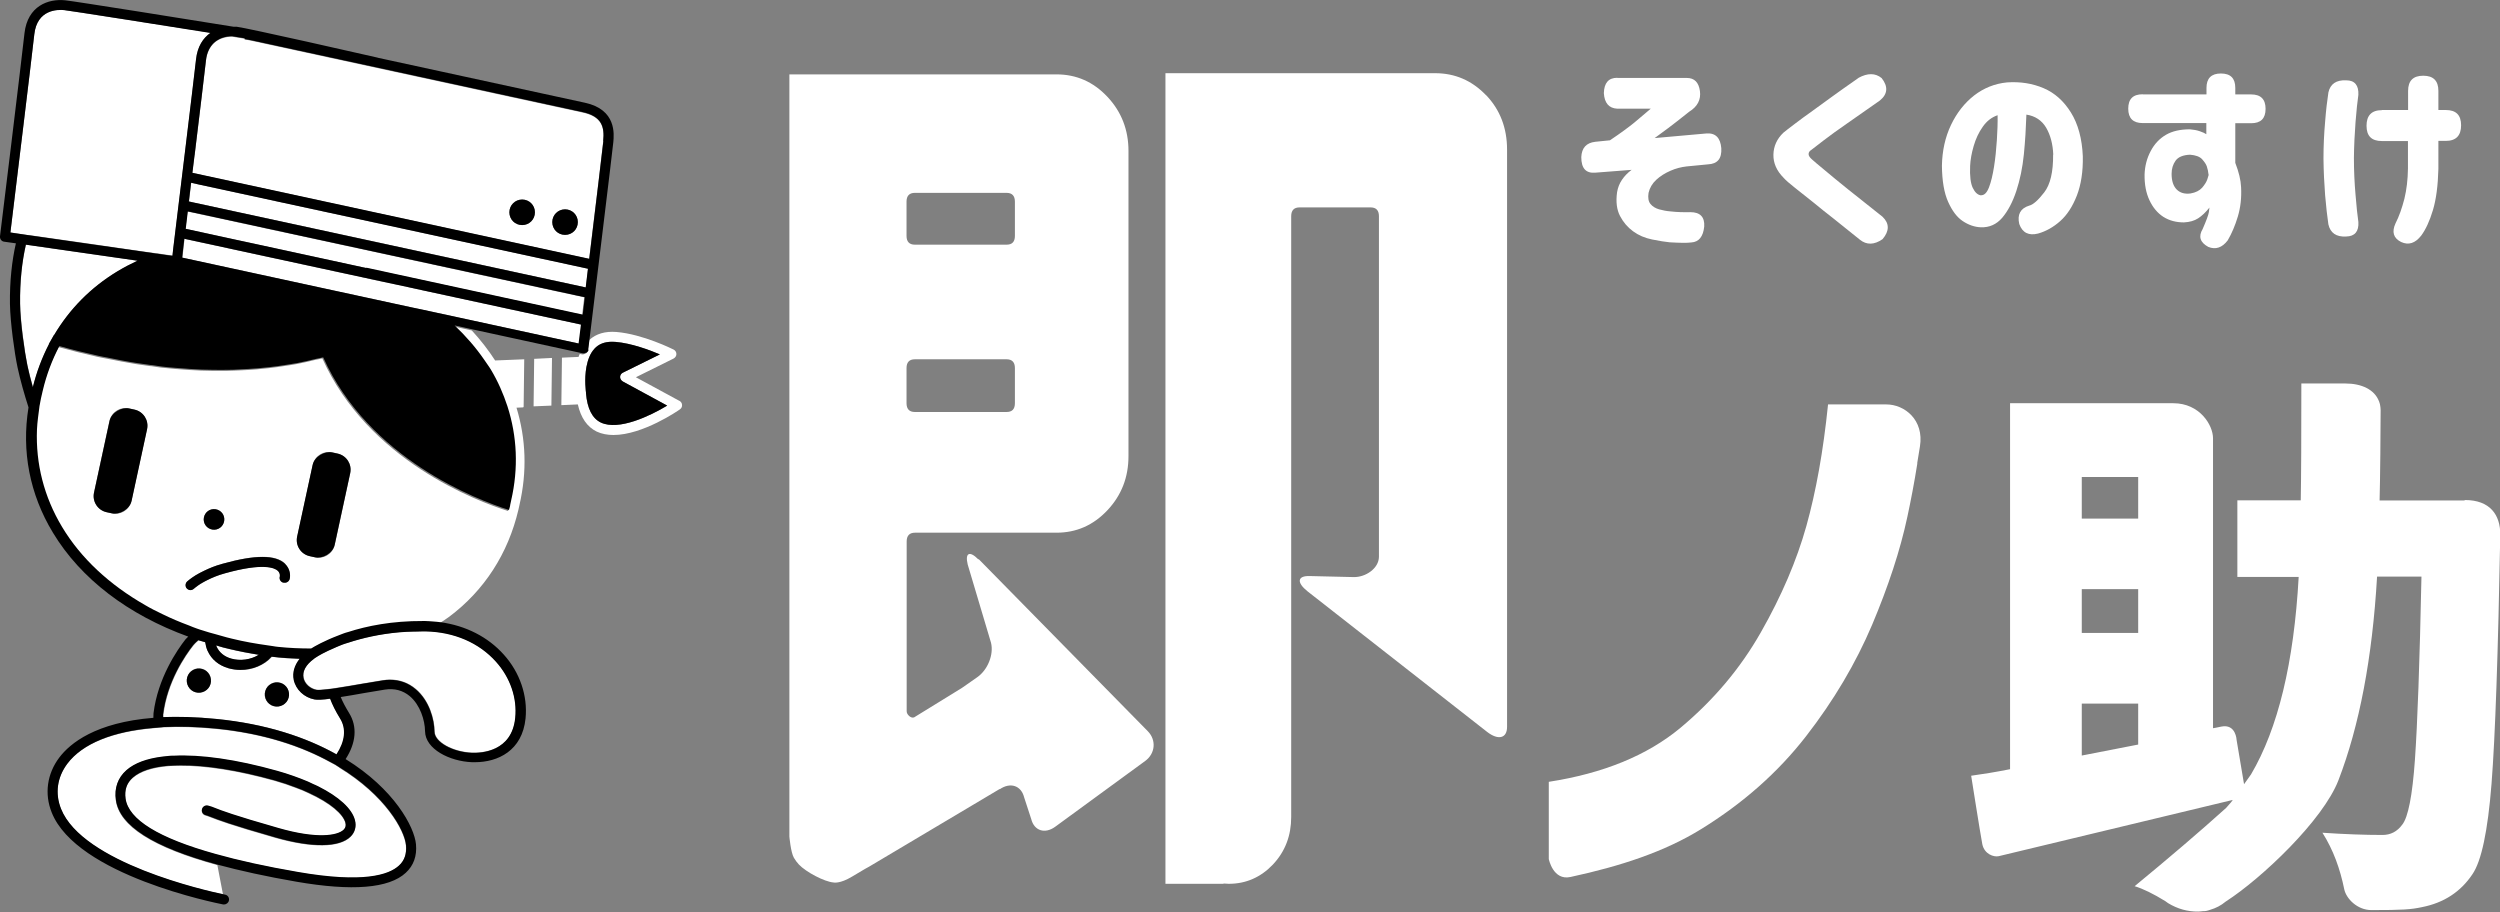
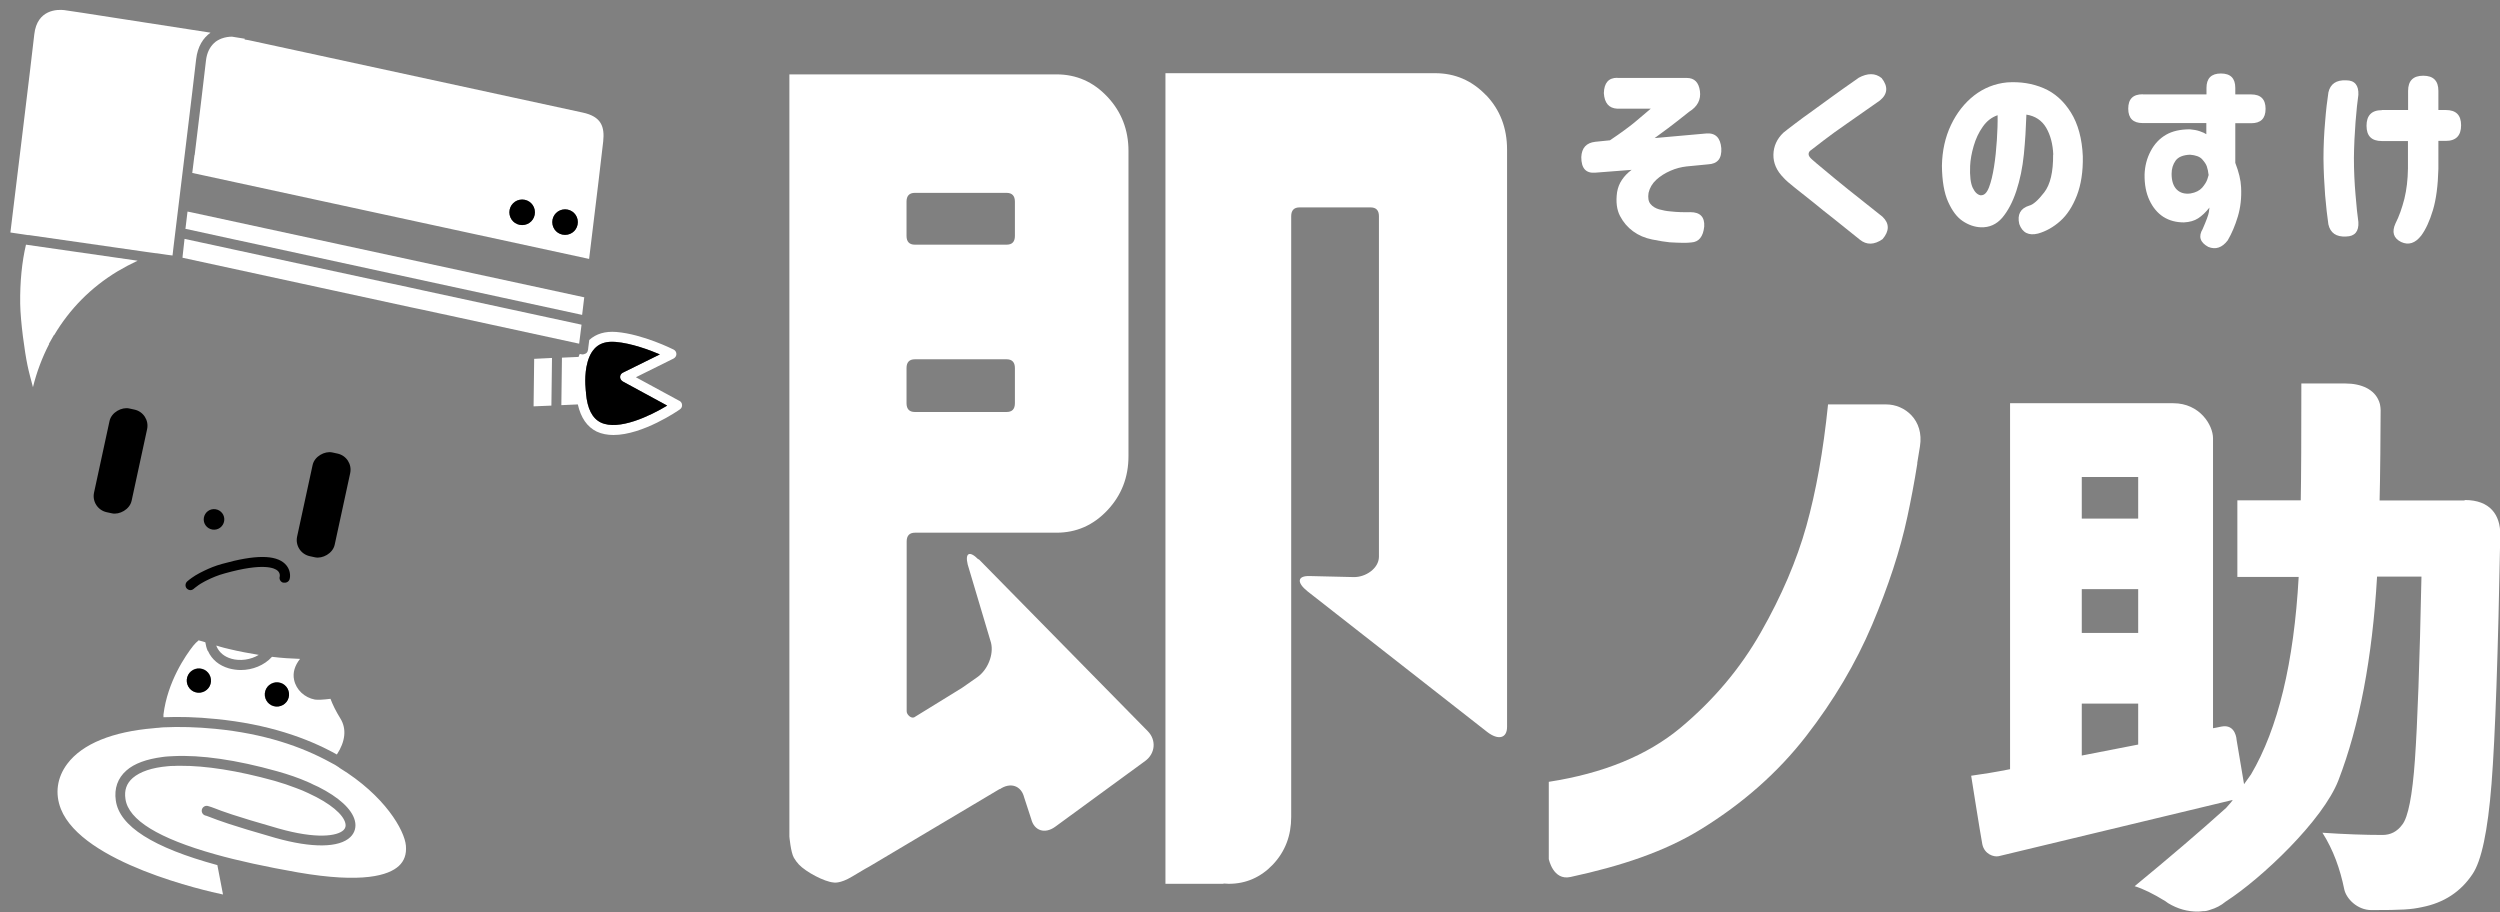
<svg xmlns="http://www.w3.org/2000/svg" id="_レイヤー_2" data-name="レイヤー 2" viewBox="0 0 168.39 61.44">
  <rect x="0" y="0" width="168.39" height="61.44" fill="#808080" stroke="none" />
  <defs>
    <style>
      .cls-1 {
        fill: #fff;
      }
    </style>
  </defs>
  <g id="_レイヤー_1-2" data-name="レイヤー 1">
    <g>
      <path class="cls-1" d="M127.07,27.24h-3.94c-.32,3.14-.81,5.86-1.46,8.19-.65,2.32-1.67,4.71-3.06,7.15-1.39,2.45-3.2,4.59-5.43,6.45-2.23,1.85-5.18,3.06-8.86,3.63v5.2s.29,1.47,1.46,1.21c3.38-.73,6.34-1.7,8.81-3.23,2.82-1.74,5.17-3.82,7.05-6.24,1.88-2.42,3.36-4.93,4.46-7.52,1.09-2.59,1.89-5.01,2.37-7.26.24-1.12.47-2.31.67-3.58,0-.02,0-.04,0-.07.06-.36.12-.73.18-1.1.29-1.79-1.04-2.83-2.26-2.83Z" />
      <g>
        <path class="cls-1" d="M100.09,6.41c-.95-.99-2.09-1.48-3.43-1.48h-18.16v54.6h3.91v-.02c.12,0,.24.02.35.02,1.17,0,2.16-.44,2.98-1.3.82-.87,1.23-1.94,1.23-3.2V14.56c0-.39.19-.59.56-.59h4.79c.37,0,.56.2.56.59v2.6h0s0,20.35,0,20.35c-.01.77-.89,1.38-1.71,1.36l-2.97-.07c-.82-.02-.87.44-.13,1.03l12.1,9.47c.75.58,1.34.43,1.34-.34v-7.64h0s0-30.15,0-30.15v-1.09c0-1.46-.47-2.69-1.42-3.68Z" />
        <path class="cls-1" d="M65.9,37.68c-.59-.6-.91-.45-.72.34l1.57,5.27c.2.79-.22,1.83-.92,2.32l-1.03.72-3.23,1.99c-.11.04-.22,0-.33-.09-.11-.1-.17-.21-.17-.33v-11.43c0-.39.19-.59.56-.59h9.53c1.34,0,2.48-.5,3.43-1.51.95-1.01,1.42-2.22,1.42-3.65V10.17c0-1.42-.47-2.64-1.42-3.65-.95-1.01-2.09-1.51-3.43-1.51h-17.99v40.33h0s0,10.75,0,10.75v.26s.09,1.05.3,1.42c.09.16.21.32.34.46.47.5,1.71,1.16,2.33,1.21,0,0,.42.11,1.26-.4s1.07-.63,1.13-.66l8.81-5.24v.02c.71-.49,1.44-.25,1.64.54l.48,1.47c.2.79.92,1.02,1.61.52l6.06-4.43c.69-.5.77-1.41.18-2.01l-11.39-11.59ZM61.06,13.58c0-.39.19-.59.56-.59h6.18c.37,0,.56.2.56.59v2.31c0,.4-.19.59-.56.59h-6.18c-.37,0-.56-.2-.56-.59v-2.31ZM61.06,24.79c0-.39.19-.59.56-.59h6.18c.37,0,.56.2.56.59v2.37c0,.4-.19.59-.56.59h-6.18c-.37,0-.56-.2-.56-.59v-2.37Z" />
      </g>
      <g>
        <path class="cls-1" d="M108.95,5.25h4.67c.51,0,.8.3.88.88.08.58-.16,1.05-.73,1.4-.59.47-1.06.84-1.41,1.1-.35.26-.65.48-.91.67l3.48-.31c.62-.05.95.29,1.01.99.04.7-.25,1.06-.9,1.09l-1.44.14c-.35.04-.72.13-1.08.29-.37.16-.69.36-.96.61-.27.25-.44.54-.52.88-.05.33-.01.58.13.75.14.17.34.29.58.36.25.07.51.12.78.14.43.05.87.06,1.33.05.66,0,.97.33.93.97-.07.68-.36,1.04-.87,1.07-.3.04-.78.03-1.46-.01-.3-.03-.69-.09-1.18-.19s-.91-.28-1.28-.55-.66-.61-.88-1.03c-.22-.42-.29-.95-.2-1.6.05-.31.16-.59.33-.84s.38-.47.65-.67l-2.45.19c-.63.05-.94-.29-.94-1.05.03-.62.34-.96.94-1.03l.99-.1c.73-.49,1.27-.89,1.65-1.2.37-.31.74-.62,1.1-.93h-2.26c-.56-.03-.86-.38-.9-1.05.02-.69.32-1.03.9-1.03Z" />
        <path class="cls-1" d="M125.17,5.25c.62-.34,1.14-.34,1.57.01.45.57.41,1.08-.12,1.51-.85.6-1.59,1.11-2.2,1.54-.62.43-1.15.81-1.59,1.15-.44.34-.72.55-.83.64-.12.07-.18.17-.18.28s.08.23.23.36c.12.11.4.35.84.71.44.37.96.8,1.57,1.29.61.49,1.39,1.11,2.34,1.86.47.45.47.96,0,1.51-.56.39-1.07.4-1.52.04-.74-.6-1.33-1.07-1.77-1.42-.44-.34-.89-.7-1.35-1.08-.47-.37-.89-.71-1.26-1-.37-.29-.63-.52-.76-.67-.47-.47-.7-.99-.69-1.56.01-.57.24-1.07.67-1.48.15-.13.41-.32.76-.59.35-.27.75-.56,1.2-.88.44-.32.87-.63,1.28-.93s1.02-.73,1.82-1.29Z" />
        <path class="cls-1" d="M138.3,10.42c-.03-.72-.19-1.32-.48-1.82-.29-.49-.74-.79-1.33-.88-.03.88-.08,1.77-.17,2.67-.09.9-.26,1.72-.51,2.48-.25.75-.57,1.35-.95,1.8-.38.44-.86.66-1.44.64-.43-.02-.83-.16-1.22-.42-.39-.26-.71-.69-.98-1.29-.27-.6-.41-1.41-.42-2.44.02-1.01.22-1.92.61-2.74.39-.82.91-1.48,1.56-1.99.65-.5,1.39-.8,2.22-.88.89-.06,1.71.07,2.46.39.75.32,1.36.87,1.84,1.64s.75,1.76.8,2.95c.02,1.03-.12,1.91-.4,2.64-.29.74-.66,1.31-1.12,1.72-.46.41-.96.69-1.49.84-.63.16-1.06-.05-1.27-.64-.15-.64.08-1.06.67-1.24.26-.06.6-.36,1.01-.89.41-.53.61-1.38.6-2.55ZM133.45,13.15c.21,0,.38-.17.52-.53.14-.36.25-.83.34-1.39.09-.57.15-1.16.19-1.78s.06-1.18.05-1.69c-.4.14-.73.39-1,.78-.27.38-.47.81-.61,1.29-.14.48-.22.92-.24,1.34-.03.68.03,1.18.18,1.49s.34.48.57.5Z" />
        <path class="cls-1" d="M144.33,6.36h4.29v-.44c0-.64.32-.97.97-.97s.97.32.97.97v.44h1.07c.64,0,.97.32.97.97s-.32.97-.97.97h-1.07v2.67c.24.62.37,1.16.39,1.63.04.73-.04,1.39-.22,1.99-.18.6-.41,1.14-.68,1.6-.38.5-.82.64-1.31.44-.55-.3-.68-.7-.38-1.2.25-.57.39-.95.42-1.14.03-.19.04-.29.04-.31-.26.33-.52.57-.77.73-.25.16-.56.25-.95.27-.52,0-.98-.12-1.38-.37-.4-.26-.71-.63-.94-1.12-.23-.49-.34-1.06-.33-1.74.02-.56.15-1.08.41-1.57.25-.48.6-.85,1.03-1.1s.97-.37,1.61-.37c.25.02.47.06.67.13.2.07.34.13.44.2v-.75h-4.29c-.64,0-.97-.32-.97-.97s.32-.97.97-.97ZM148.76,11.77c-.02-.2-.06-.39-.12-.57-.05-.14-.15-.29-.31-.47-.16-.18-.44-.28-.82-.31-.46.02-.79.15-.97.4-.18.25-.27.55-.27.89,0,.48.12.83.35,1.06.24.23.54.31.93.26.34-.06.6-.19.78-.39.17-.2.29-.39.35-.57.06-.18.09-.28.09-.3Z" />
        <path class="cls-1" d="M156.83,6.23c.13-.58.53-.85,1.2-.82.58,0,.85.34.82.98-.06.43-.13,1.03-.19,1.82-.06.78-.1,1.59-.11,2.42,0,.88.04,1.71.11,2.5.06.78.13,1.39.19,1.82.04.64-.24.97-.82.98-.67.04-1.07-.24-1.2-.82-.08-.53-.15-1.18-.22-1.97-.06-.78-.1-1.6-.11-2.45h0c0-.88.04-1.7.11-2.48.06-.79.14-1.45.22-1.97ZM160.44,7.41h1.76v-1.29c0-.68.34-1.02,1.02-1.02s1.02.34,1.02,1.02v1.29h.5c.69,0,1.03.34,1.03,1.03s-.34,1.05-1.03,1.05h-.5v1.89c-.03,1.13-.15,2.05-.37,2.78-.22.73-.48,1.29-.78,1.7-.41.53-.86.67-1.36.44-.52-.26-.64-.68-.38-1.25.25-.49.44-1.04.6-1.66.15-.62.23-1.29.24-2.03v-1.86h-1.76c-.69,0-1.03-.34-1.03-1.03s.34-1.05,1.03-1.05Z" />
      </g>
      <path class="cls-1" d="M166,33.71h-5.72c.04-1.38.07-4.9.07-6.09,0-.13-.02-.24-.04-.36,0-.05-.03-.09-.04-.14,0-.03-.02-.06-.03-.09h0c-.3-.79-1.17-1.2-2.26-1.2h-2.97c0,3.6-.01,6.23-.04,7.87h-4.27v5.16h4.13c-.32,5.77-1.39,10.21-3.21,13.3l-.47.66-.5-2.97s-.04-1.11-1.03-.91c-.3.06-.47.1-.56.11v-19.53c0-.89-.9-2.36-2.67-2.36h-11v24.65c-1.01.2-1.88.34-2.62.44,0,0,.62,3.93.75,4.61.14.68.78.88,1.1.81,5.14-1.23,13.11-3.15,15.77-3.79l-.1.14c-.11.14-.24.26-.35.4-1.8,1.62-3.85,3.37-6.16,5.27.56.17,1.26.51,2.07,1.01.06.05.12.09.18.13.64.39,1.32.58,2.04.57.11,0,.22-.02.33-.03.12.01.28-.02.47-.09.38-.11.73-.29,1.04-.55l.03-.02c2.4-1.55,6.53-5.46,7.57-8.16,1.41-3.66,2.28-8.23,2.6-13.71h2.99c-.12,5.8-.27,9.91-.44,12.33-.17,2.42-.46,3.88-.85,4.37-.34.47-.79.7-1.33.7-1.2,0-2.56-.05-4.05-.15.74,1.17,1.19,2.44,1.47,3.81.13.62.87,1.4,1.83,1.4,2.12,0,2.66-.04,3.41-.2,1.47-.29,2.6-1.03,3.39-2.21.61-.88,1.04-2.92,1.29-6.1.25-3.18.44-8.78.59-16.79,0-1.31-.68-2.32-2.39-2.32ZM144.02,50.15l-3.8.74v-3.5h3.8v2.76ZM144.02,42.63h-3.8v-2.95h3.8v2.95ZM144.02,34.93h-3.8v-2.8h3.8v2.8Z" />
      <g>
        <g>
          <polygon class="cls-1" points="35.94 27.37 37.14 27.32 37.18 24.11 35.98 24.17 35.94 27.37" />
-           <path class="cls-1" d="M35.27,27.4l.04-3.2-1.96.08c-.46-.71-.98-1.38-1.57-2.02l-.58-.13-.64-.14c.77.72,1.44,1.49,2,2.32.15.22.31.42.44.65.48.8.85,1.63,1.12,2.48.65,2.01.75,4.16.25,6.33-.03.11-.04.22-.07.33,0,.01,0,.02,0,.03-.02.1-.06.19-.08.29-2.13-.67-9.44-3.43-12.51-10.28-.15.04-.32.07-.47.1-.41.1-.82.2-1.25.28-.24.05-.49.08-.74.12-.38.06-.77.12-1.16.16-.27.03-.54.05-.81.08-.39.03-.78.06-1.18.07-.27.01-.55.02-.82.03-.32,0-.64,0-.96,0-.52,0-1.06-.03-1.59-.06-.31-.02-.62-.04-.94-.07-.32-.03-.63-.06-.95-.09-.11-.01-.23-.03-.34-.05-.11-.01-.23-.03-.34-.05-.02,0-.03,0-.05,0-.3-.04-.6-.08-.91-.13-.67-.11-1.36-.24-2.05-.38-.2-.04-.4-.07-.61-.12-.85-.19-1.72-.41-2.6-.65-.5.93-.87,1.94-1.12,3-.09.35-.16.7-.22,1.05-.04.26-.07.52-.1.78-.03.26-.05.53-.07.79-.1,2.3.47,4.53,1.69,6.56,1.28,2.12,3.2,3.91,5.6,5.27.38.22.77.42,1.17.61.57.28,1.17.53,1.78.76.18.07.36.14.54.21,0,0,0,0,0,0,.13.04.26.09.4.13.05.02.11.03.16.05.09.03.17.05.26.08.02,0,.05.01.07.02.11.03.22.06.33.09.26.07.51.16.78.22l.36.09c.81.2,1.62.34,2.41.45.11.02.23.03.34.05.12.01.23.03.35.05.76.08,1.5.11,2.23.11.24-.16.87-.52,1.86-.89.1-.04.19-.08.31-.12.1-.03.22-.07.32-.1,1.26-.41,2.95-.75,5.05-.74.05,0,.09,0,.14,0,.17,0,.34.02.51.03.17.01.35.03.52.05.22-.15.45-.29.65-.44,2.36-1.77,3.96-4.24,4.66-7.21.03-.11.04-.21.07-.32.52-2.24.44-4.45-.2-6.55l.45-.02ZM19.2,37.98c.36.35.36.81.31,1.02-.05.18-.22.29-.41.24-.18-.05-.29-.23-.24-.41,0-.02.04-.22-.13-.39-.2-.19-.96-.56-3.57.17-.48.13-.87.3-1.19.46-.11.06-.21.11-.3.16-.11.07-.21.13-.29.18-.2.14-.31.23-.31.24-.07.06-.15.09-.23.09-.09,0-.18-.04-.24-.11-.13-.13-.12-.35.02-.47.02-.01.21-.19.56-.41.09-.06.19-.11.3-.17.09-.05.19-.1.3-.15.33-.16.73-.33,1.21-.46,2.21-.62,3.59-.62,4.23,0ZM14.52,34.3c.38.06.64.41.58.79-.06.38-.41.64-.79.58-.38-.06-.64-.41-.58-.79s.41-.64.79-.58ZM6.33,33.18l1.04-4.82c.13-.6.72-.98,1.32-.85l.36.08c.6.13.98.72.85,1.32l-1.04,4.82c-.13.6-.72.98-1.32.85l-.36-.08c-.6-.13-.98-.72-.85-1.32ZM23.59,31.87l-1.04,4.82c-.13.6-.72.98-1.32.85l-.36-.08c-.6-.13-.98-.72-.85-1.32l1.04-4.82c.13-.6.72-.98,1.32-.85l.36.08c.6.13.98.72.85,1.32Z" />
          <path class="cls-1" d="M45.76,27l-2.93-1.59,2.54-1.26c.11-.06.19-.17.19-.3,0-.13-.07-.24-.18-.3-.08-.04-2.08-1.04-3.86-1.19-.76-.06-1.37.12-1.83.54-.03.25-.05.43-.07.55,0,.06-.01.11-.02.13-.01.09-.06.18-.14.23-.02.01-.04.01-.06.02-.04.02-.08.04-.13.04-.02,0-.05,0-.07,0l-.15-.03c-.03.07-.06.13-.08.2l-1.12.05-.04,3.2,1.11-.05c.2.89.62,1.51,1.27,1.83.34.16.73.23,1.13.23,1.97,0,4.36-1.64,4.48-1.73.1-.07.15-.18.14-.29,0-.12-.07-.22-.17-.28ZM40.03,23.49c.29-.31.68-.47,1.19-.47.08,0,.16,0,.24.01,1.07.09,2.27.54,2.98.84l-2.49,1.23c-.11.06-.18.17-.19.29,0,.13.07.24.18.3l3,1.63c-1.14.69-3.27,1.71-4.47,1.14-.58-.28-.92-.94-1-1.97,0-.02,0-.03,0-.05,0-.01-.12-.88.03-1.73.08-.45.24-.9.54-1.22Z" />
          <path class="cls-1" d="M13.99,43.84c-.08-.18-.13-.38-.16-.58-.15-.05-.3-.08-.45-.13-.13.11-.26.23-.36.36-.52.66-1.74,2.43-2.01,4.64,0,.06,0,.12,0,.18,1.04-.04,2.21-.02,3.55.12,3.45.34,6.11,1.26,8.13,2.39.57-.87.67-1.72.24-2.42-.31-.5-.52-.93-.67-1.33-.49.06-.85.08-1.05.05-.7-.13-1.26-.66-1.4-1.32-.11-.49.05-.98.4-1.42-.62-.02-1.25-.06-1.89-.14-.52.58-1.32.89-2.1.89-.27,0-.54-.04-.8-.11-.66-.19-1.15-.59-1.41-1.17ZM14.18,46.06c-.12.43-.57.69-1.01.56-.43-.12-.69-.57-.56-1.01s.57-.69,1.01-.56c.43.12.69.57.56,1.01ZM17.86,46.55c.12-.43.57-.69,1.01-.56s.69.57.56,1.01c-.12.43-.57.69-1.01.56s-.69-.57-.56-1.01Z" />
          <path class="cls-1" d="M3.29,23.17l.21-.37.13-.23h.02c1.04-1.75,2.46-3.2,4.26-4.29.44-.26.89-.5,1.36-.72l-7.52-1.08c-.27,1.14-.41,2.5-.39,3.98.02,1.21.3,3.23.49,4.14.1.49.24.98.37,1.48.25-1.02.62-2,1.09-2.91h-.01Z" />
          <path class="cls-1" d="M15.58,44.37c.6.17,1.31.07,1.85-.26-.66-.11-1.32-.23-1.98-.39l-.37-.09c-.17-.04-.34-.1-.51-.15.01.03.02.06.03.09.18.39.52.67.99.8Z" />
          <path class="cls-1" d="M22.85,51.7c-.1-.06-.18-.12-.28-.18-.1-.06-.2-.11-.3-.16-1.94-1.07-4.48-1.95-7.78-2.27-1.24-.12-2.4-.15-3.47-.1-.12,0-.22.02-.33.03-.11,0-.22.02-.34.03-2.75.23-4.8,1.04-5.82,2.4-.69.92-.84,2-.43,3.04,1.45,3.65,9.77,5.52,10.92,5.76l-.38-1.98c-4.34-1.18-6.6-2.62-6.84-4.35-.12-.81.13-1.51.71-2.02.54-.48,1.37-.77,2.42-.91.12-.02.25-.03.38-.04.12-.01.25-.01.38-.02,1.83-.09,4.2.24,6.98,1.02.75.21,1.45.45,2.06.72.13.05.24.11.36.17.12.05.24.11.35.16,1.37.69,2.26,1.49,2.46,2.27.11.42,0,.82-.3,1.11-.75.73-2.59.75-5.04.06-3.08-.88-3.89-1.2-4.33-1.37-.09-.04-.16-.06-.24-.09-.05-.02-.1-.04-.16-.05-.18-.05-.28-.24-.23-.41.05-.18.24-.28.41-.23.17.05.29.09.47.16.43.17,1.22.48,4.27,1.35,2.56.73,3.97.52,4.39.11.13-.13.17-.28.12-.47-.14-.57-.97-1.32-2.5-2.02-.13-.06-.26-.12-.4-.18-.14-.06-.29-.11-.44-.17-.44-.17-.91-.33-1.44-.48-2.48-.69-4.64-1.02-6.33-1.01-.15,0-.29,0-.43.01-.14,0-.29,0-.42.02-1.05.09-1.86.36-2.36.79-.42.37-.58.83-.49,1.42.2,1.41,2.23,2.65,6.04,3.72,1.56.44,3.42.84,5.57,1.22,4.4.76,6.12.19,6.8-.43.37-.34.53-.79.48-1.37-.09-1.03-1.41-3.37-4.49-5.25Z" />
          <path class="cls-1" d="M39.37,20.03l-26.49-5.73-.25-.05c-.05.42-.1.81-.14,1.17h.04s3.21.7,3.21.7l1.67.36,7.23,1.57,1.75.38,12.82,2.78c.04-.36.09-.76.14-1.17Z" />
-           <path class="cls-1" d="M39.61,18.1l-26.15-5.66-.58-.13c-.05.43-.1.85-.15,1.26l.36.08,26.37,5.71c.05-.41.1-.83.15-1.26Z" />
          <path class="cls-1" d="M26.21,19.07l-10.5-2.27-1.24-.27-.93-.2-1.11-.24c-.02.16-.04.31-.05.45-.02.13-.03.25-.04.36-.02.14-.03.26-.04.36,0,.03,0,.07-.01.1l15.35,3.33.43.09h0s.43.09.43.09l1.01.22.75.16.64.14,8.11,1.76c.03-.28.09-.73.16-1.28l-10.68-2.31-1-.22-1.26-.27Z" />
          <path class="cls-1" d="M13.1,10.44c-.05.4-.1.81-.15,1.21l.7.15,26.03,5.64c.44-3.58.91-7.5.95-7.92.1-.97-.11-1.67-1.39-1.94-1.3-.28-15.7-3.41-22.28-4.83-.18-.04-.34-.07-.49-.09l.02-.05c-.11-.02-.42-.07-.86-.14-.2,0-.46.03-.72.13-.17.07-.35.16-.5.31-.26.25-.48.62-.54,1.2-.09.81-.42,3.55-.76,6.35ZM38.06,14.1c.47,0,.86.38.86.86s-.38.86-.86.86-.86-.38-.86-.86.38-.86.86-.86ZM35.17,13.44c.47,0,.86.38.86.86s-.38.86-.86.86-.86-.38-.86-.86.38-.86.86-.86Z" />
          <path class="cls-1" d="M1.92,15.83l7.94,1.14.36.05.3.04h.04s.68.1.68.1l.38.05s.01-.1.02-.16c.01-.1.03-.22.04-.36.33-2.73,1.36-11.15,1.53-12.69.1-.88.48-1.45.97-1.8C10.75,1.68,4.77.73,4.32.68c-.43-.05-1.82-.06-2.01,1.63-.18,1.66-1.38,11.44-1.61,13.35l.54.08.34.05.33.05Z" />
-           <path class="cls-1" d="M28.66,42.52s-.03,0-.05,0c-.07,0-.14,0-.21,0-.13,0-.25.01-.38.01-.04,0-.08,0-.12,0-.34.01-.68.02-1,.05-1.34.12-2.5.39-3.44.7-.13.04-.27.09-.4.13-.14.05-.27.1-.39.16-.03.01-.06.02-.09.04-.32.13-.61.27-.85.4-.2.11-.38.21-.52.31h0s-.04.03-.06.05c-.54.39-.79.84-.69,1.28.08.39.44.72.87.8.12.02.4,0,.74-.04.1-.01.21-.03.33-.04.11-.01.21-.03.33-.05.54-.08,1.15-.19,1.68-.28.51-.09,1-.17,1.39-.23.16-.02.32-.04.47-.04.65,0,1.24.21,1.74.63.92.78,1.26,2.03,1.27,2.87.01.69,1.21,1.37,2.52,1.42.63.02,2.69-.06,2.92-2.35.13-1.33-.34-2.71-1.29-3.78-1.15-1.29-2.84-2.01-4.75-2.05Z" />
        </g>
        <g>
          <path d="M41.95,25.69c-.11-.06-.18-.18-.18-.3,0-.12.07-.24.19-.29l2.49-1.23c-.71-.3-1.91-.75-2.98-.84-.08,0-.16-.01-.24-.01-.51,0-.9.15-1.19.47-.3.32-.45.77-.54,1.22-.16.86-.03,1.72-.03,1.73,0,.02,0,.03,0,.05.09,1.03.42,1.69,1,1.97,1.2.57,3.33-.45,4.47-1.14l-3-1.63Z" />
          <path d="M18.43,47.56c.43.12.89-.13,1.01-.56.12-.43-.13-.89-.56-1.01s-.89.13-1.01.56.13.89.56,1.01Z" />
          <path d="M12.61,45.62c-.12.43.13.89.56,1.01.43.12.89-.13,1.01-.56.12-.43-.13-.89-.56-1.01-.43-.12-.89.13-1.01.56Z" />
          <path d="M14.31,35.67c.38.06.73-.2.79-.58.06-.38-.2-.73-.58-.79-.38-.06-.73.2-.79.58s.2.73.58.79Z" />
          <rect x="18.23" y="32.71" width="7.15" height="2.59" rx="1.11" ry="1.11" transform="translate(-16.05 48.12) rotate(-77.78)" />
          <rect x="4.55" y="29.75" width="7.15" height="2.59" rx="1.11" ry="1.11" transform="translate(-23.94 32.42) rotate(-77.79)" />
          <path d="M19.1,39.24c.18.04.36-.06.41-.24.06-.22.05-.67-.31-1.02-.64-.62-2.02-.62-4.23,0-.48.13-.88.3-1.21.46-.11.05-.21.1-.3.15-.11.06-.21.12-.3.17-.35.22-.55.4-.56.41-.13.13-.14.34-.02.47.07.07.16.11.24.11.08,0,.16-.03.23-.09,0,0,.11-.1.31-.24.08-.06.18-.12.29-.18.09-.05.19-.11.3-.16.32-.16.71-.33,1.19-.46,2.61-.73,3.37-.36,3.57-.17.17.16.14.37.13.39-.05.18.06.36.24.41Z" />
-           <path d="M39.61,23.59s0-.07.02-.13c.01-.12.04-.3.07-.55.33-2.74,1.54-12.61,1.61-13.33.05-.54.22-2.2-1.91-2.66-.87-.19-7.61-1.65-13.95-3.03,0,0,0,0-.02-.01-.9-.21-8.85-2.01-9.49-2.08-.07,0-.14,0-.21,0C12.96,1.35,4.93.07,4.39.02,3.24-.1,1.86.41,1.65,2.23,1.45,4.07.02,15.79,0,15.91c-.02.18.1.35.28.37l.79.11c-.27,1.18-.42,2.57-.4,4.08.02,1.25.31,3.33.51,4.27.19.88.45,1.79.74,2.7-.48,2.95.08,5.85,1.64,8.43,1.88,3.12,5.07,5.54,9.12,7.01-.06.07-.14.12-.19.19-.55.7-1.86,2.6-2.15,4.97-.01.1,0,.2-.01.31-3.88.31-5.61,1.71-6.34,2.68-.82,1.09-1.01,2.44-.51,3.69,1.68,4.24,11.14,6.12,11.55,6.2.02,0,.04,0,.06,0,.16,0,.3-.11.33-.27.04-.18-.08-.36-.26-.39,0,0-.05-.01-.13-.03-1.15-.24-9.47-2.11-10.92-5.76-.41-1.04-.26-2.12.43-3.04,1.02-1.35,3.07-2.17,5.82-2.4.11,0,.22-.02.34-.03.11,0,.22-.02.33-.03,1.07-.05,2.23-.02,3.47.1,3.29.32,5.84,1.2,7.78,2.27.1.05.21.11.3.16.1.06.19.12.28.18,3.08,1.88,4.4,4.21,4.49,5.25.05.58-.1,1.03-.48,1.37-.67.62-2.39,1.2-6.8.43-2.16-.37-4.01-.78-5.57-1.22-3.81-1.06-5.84-2.31-6.04-3.72-.08-.59.08-1.06.49-1.42.5-.44,1.3-.7,2.36-.79.13-.01.28,0,.42-.02.14,0,.28-.01.43-.01,1.69-.01,3.85.32,6.33,1.01.53.15,1,.31,1.44.48.15.06.3.11.44.17.14.06.27.12.4.18,1.52.69,2.35,1.45,2.5,2.02.05.19.01.34-.12.47-.42.41-1.82.63-4.39-.11-3.05-.87-3.84-1.18-4.27-1.35-.18-.07-.29-.12-.47-.16-.17-.05-.36.05-.41.23-.05.18.05.36.23.41.06.02.11.03.16.05.08.03.15.05.24.09.44.17,1.25.49,4.33,1.37,2.45.7,4.28.68,5.04-.06.3-.29.41-.69.3-1.11-.2-.78-1.09-1.58-2.46-2.27-.11-.06-.24-.11-.35-.16-.12-.06-.23-.11-.36-.17-.62-.26-1.31-.51-2.06-.72-2.78-.78-5.15-1.11-6.98-1.02-.13,0-.26,0-.38.02-.13.01-.25.02-.38.04-1.05.13-1.87.43-2.42.91-.58.51-.83,1.21-.71,2.02.25,1.73,2.5,3.17,6.84,4.35,1.52.41,3.29.8,5.32,1.15,3.75.65,6.23.45,7.36-.6.53-.49.76-1.13.69-1.92-.11-1.18-1.47-3.72-4.74-5.74.7-1.08.81-2.18.23-3.11-.25-.41-.43-.75-.56-1.07.46-.07.98-.16,1.59-.27.51-.09.99-.17,1.38-.23.65-.1,1.21.05,1.68.44.7.59,1.02,1.62,1.03,2.37.02,1.2,1.66,2.02,3.16,2.08.07,0,.13,0,.2,0,1.54,0,3.19-.77,3.41-2.95.15-1.52-.38-3.09-1.46-4.29-1.07-1.2-2.57-1.96-4.27-2.19-.17-.02-.34-.04-.52-.05-.17-.01-.34-.03-.51-.03-.05,0-.09,0-.14,0-2.1-.01-3.78.33-5.05.74-.1.03-.23.06-.32.1-.11.04-.2.08-.31.12-1,.38-1.62.74-1.86.89-.73,0-1.47-.03-2.23-.11-.12-.01-.23-.03-.35-.05-.11-.01-.23-.03-.34-.05-.79-.11-1.6-.25-2.41-.45l-.36-.09c-.27-.07-.52-.15-.78-.22-.11-.03-.22-.06-.33-.09-.02,0-.05-.01-.07-.02-.09-.03-.17-.05-.26-.08-.05-.02-.11-.03-.16-.05-.13-.04-.27-.08-.4-.13,0,0,0,0,0,0-.19-.06-.36-.14-.54-.21-.62-.23-1.21-.48-1.78-.76-.4-.19-.8-.39-1.17-.61-2.4-1.37-4.33-3.15-5.6-5.27-1.22-2.03-1.78-4.26-1.69-6.56.01-.26.04-.53.07-.79.03-.26.06-.52.1-.78.06-.35.13-.7.22-1.05.25-1.06.63-2.07,1.12-3,.88.25,1.75.46,2.6.65.21.05.41.08.61.12.69.14,1.37.28,2.05.38.31.05.61.09.91.13.02,0,.03,0,.05,0,.11.02.23.03.34.05.11.01.23.03.34.05.32.04.64.07.95.09.32.03.63.05.94.07.54.04,1.07.06,1.59.06.32,0,.65.01.96,0,.28,0,.55-.01.82-.03.4-.02.79-.04,1.18-.07.27-.02.54-.05.81-.08.39-.04.78-.1,1.16-.16.25-.04.5-.08.74-.12.42-.08.83-.18,1.25-.28.16-.04.32-.06.47-.1,3.07,6.85,10.38,9.6,12.51,10.28.03-.1.06-.19.08-.29,0-.01,0-.02,0-.03.03-.11.04-.22.07-.33.5-2.17.4-4.31-.25-6.33-.28-.85-.64-1.68-1.12-2.48-.13-.22-.3-.43-.44-.65-.57-.83-1.24-1.6-2-2.32l.64.14.58.13,7.27,1.58.15.03s.05,0,.07,0c.05,0,.09-.02.13-.04.02,0,.04,0,.06-.02.08-.05.13-.14.14-.23ZM38.99,23.14l-8.11-1.76-.64-.14-.75-.16-1.01-.22-.43-.09h0s-.43-.09-.43-.09l-15.35-3.33s0-.07.01-.1c.01-.1.03-.22.04-.36.01-.11.03-.23.04-.36.02-.14.04-.29.05-.45l1.11.24.93.2,1.24.27,10.5,2.27,1.26.27,1,.22,10.68,2.31c-.07.55-.12.99-.16,1.28ZM3.63,22.57l-.13.23-.21.37h.01c-.47.91-.84,1.89-1.09,2.91-.14-.5-.27-.99-.37-1.48-.19-.92-.48-2.93-.49-4.14-.02-1.48.13-2.83.39-3.98l7.52,1.08c-.47.22-.92.45-1.36.72-1.8,1.09-3.22,2.54-4.26,4.29h-.02ZM4.32.68c.44.05,6.42.99,9.85,1.54-.49.35-.88.91-.97,1.8-.17,1.54-1.2,9.96-1.53,12.69-.02.13-.03.25-.04.36,0,.06-.01.11-.02.16l-.38-.05-.68-.1h-.04s-.3-.05-.3-.05l-.36-.05-7.94-1.14-.33-.05-.34-.05-.54-.08c.23-1.92,1.43-11.69,1.61-13.35.19-1.68,1.57-1.67,2.01-1.63ZM24.66,18.05l-7.23-1.57-1.67-.36-3.21-.7h-.04c.04-.37.09-.76.14-1.18l.25.05,26.49,5.73c-.05.42-.1.81-.14,1.17l-12.82-2.78-1.75-.38ZM39.45,19.36l-26.37-5.71-.36-.08c.05-.41.1-.83.15-1.26l.58.13,26.15,5.66c-.05.43-.1.85-.15,1.26ZM40.64,9.51c-.04.43-.52,4.34-.95,7.92l-26.03-5.64-.7-.15c.05-.4.1-.81.15-1.21.34-2.8.67-5.53.76-6.35.06-.58.28-.95.54-1.2.16-.14.33-.24.5-.31.26-.1.52-.13.72-.13.44.07.75.12.86.14l-.02.05c.15.03.31.05.49.09,6.58,1.43,20.99,4.55,22.28,4.83,1.29.28,1.49.98,1.39,1.94ZM13.82,43.26c.03.2.08.4.16.58.26.58.75.98,1.41,1.17.26.07.53.11.8.11.78,0,1.58-.3,2.1-.89.64.08,1.27.12,1.89.14-.35.44-.5.93-.4,1.42.14.66.7,1.19,1.4,1.32.2.04.56.02,1.05-.05.15.4.36.83.67,1.33.44.7.33,1.55-.24,2.42-2.02-1.13-4.68-2.05-8.13-2.39-1.34-.13-2.52-.16-3.55-.12,0-.06,0-.12,0-.18.27-2.21,1.49-3.98,2.01-4.64.1-.13.23-.24.36-.36.15.05.3.09.45.13ZM15.08,43.62l.37.09c.67.16,1.33.29,1.98.39-.54.34-1.25.43-1.85.26-.47-.13-.81-.41-.99-.8-.01-.03-.02-.06-.03-.09.17.05.34.1.51.15ZM22.58,43.62s.06-.02.09-.04c.13-.05.25-.1.39-.16.13-.05.26-.09.4-.13.94-.31,2.1-.58,3.44-.7.32-.03.66-.04,1-.05.04,0,.08,0,.12,0,.13,0,.25-.01.38-.01.07,0,.14,0,.21,0,.02,0,.03,0,.05,0,1.92.04,3.6.76,4.75,2.05.96,1.07,1.43,2.45,1.29,3.78-.23,2.28-2.29,2.37-2.92,2.35-1.31-.06-2.51-.73-2.52-1.42-.01-.84-.35-2.1-1.27-2.87-.49-.42-1.08-.63-1.74-.63-.16,0-.31.01-.47.04-.39.06-.88.14-1.39.23-.53.09-1.13.2-1.68.28-.11.02-.22.03-.33.05-.12.02-.23.03-.33.04-.34.04-.62.06-.74.04-.43-.08-.79-.41-.87-.8-.09-.44.16-.89.69-1.28.02-.02.03-.03.06-.05h0c.14-.1.32-.2.52-.31.24-.13.53-.26.85-.4Z" />
          <path d="M35.17,13.44c-.47,0-.86.38-.86.86s.38.86.86.86.86-.38.86-.86-.38-.86-.86-.86Z" />
          <path d="M38.06,14.1c-.47,0-.86.38-.86.86s.38.86.86.86.86-.38.86-.86-.38-.86-.86-.86Z" />
        </g>
      </g>
    </g>
  </g>
</svg>